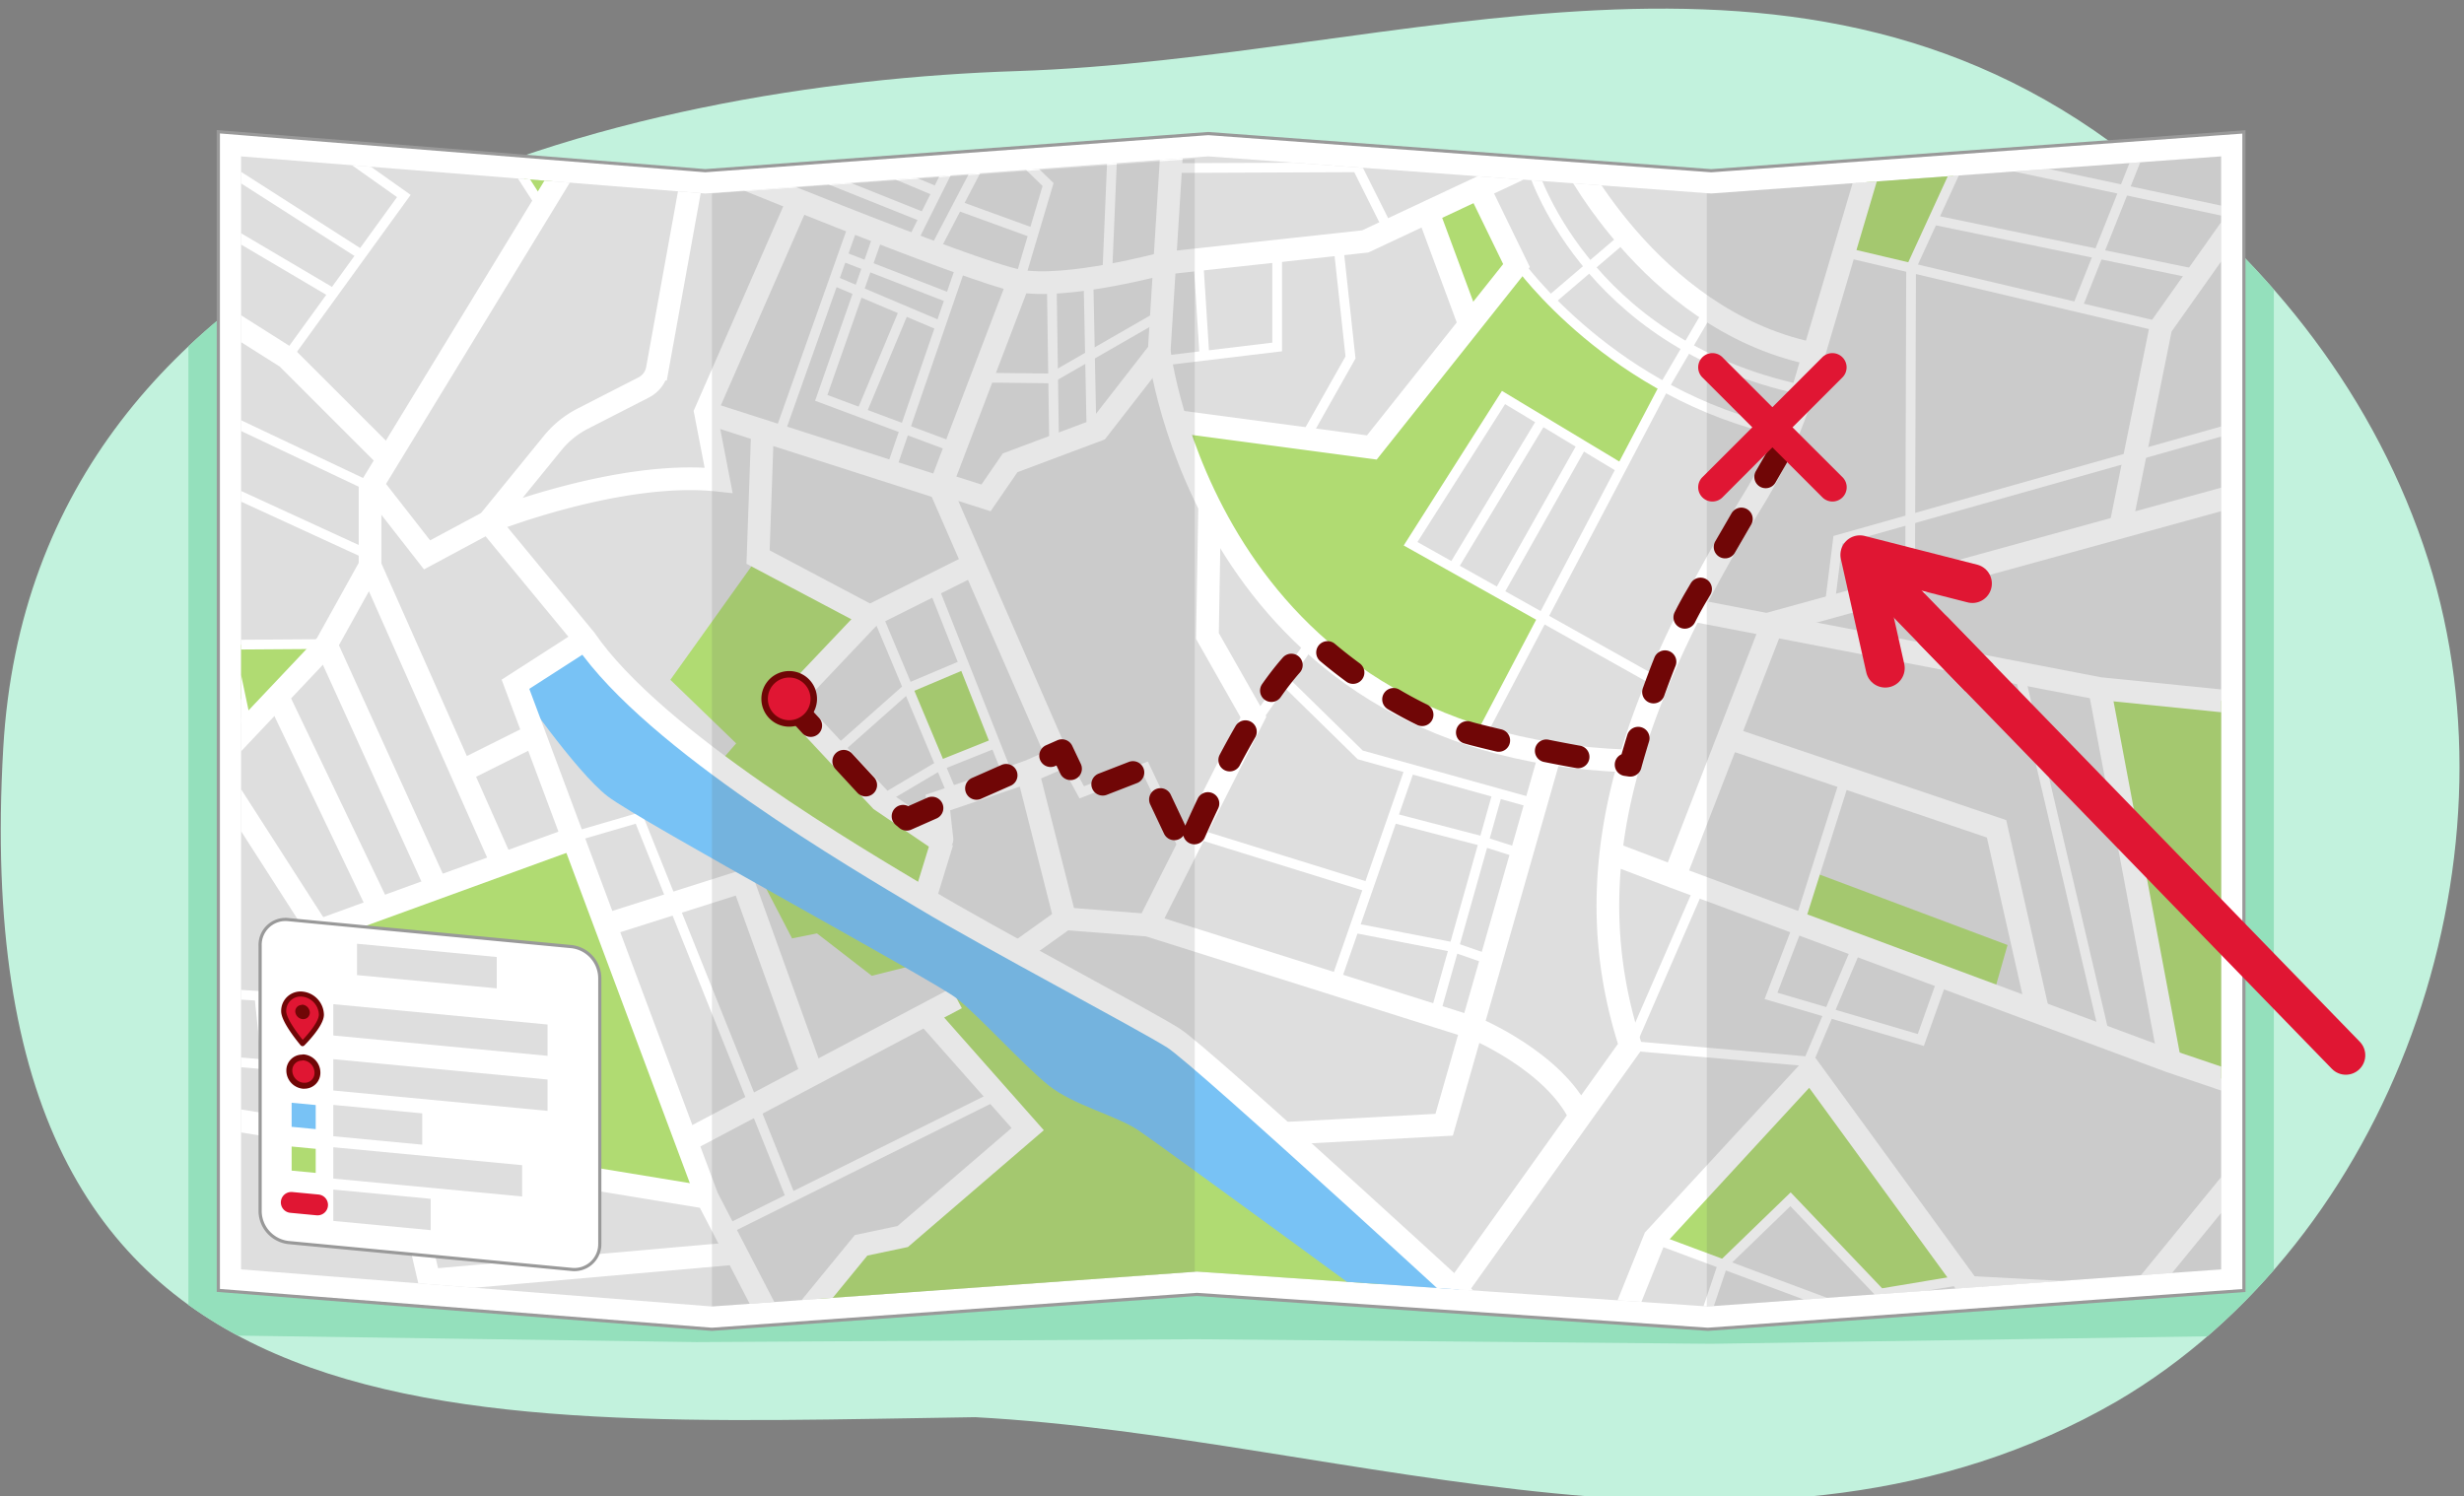
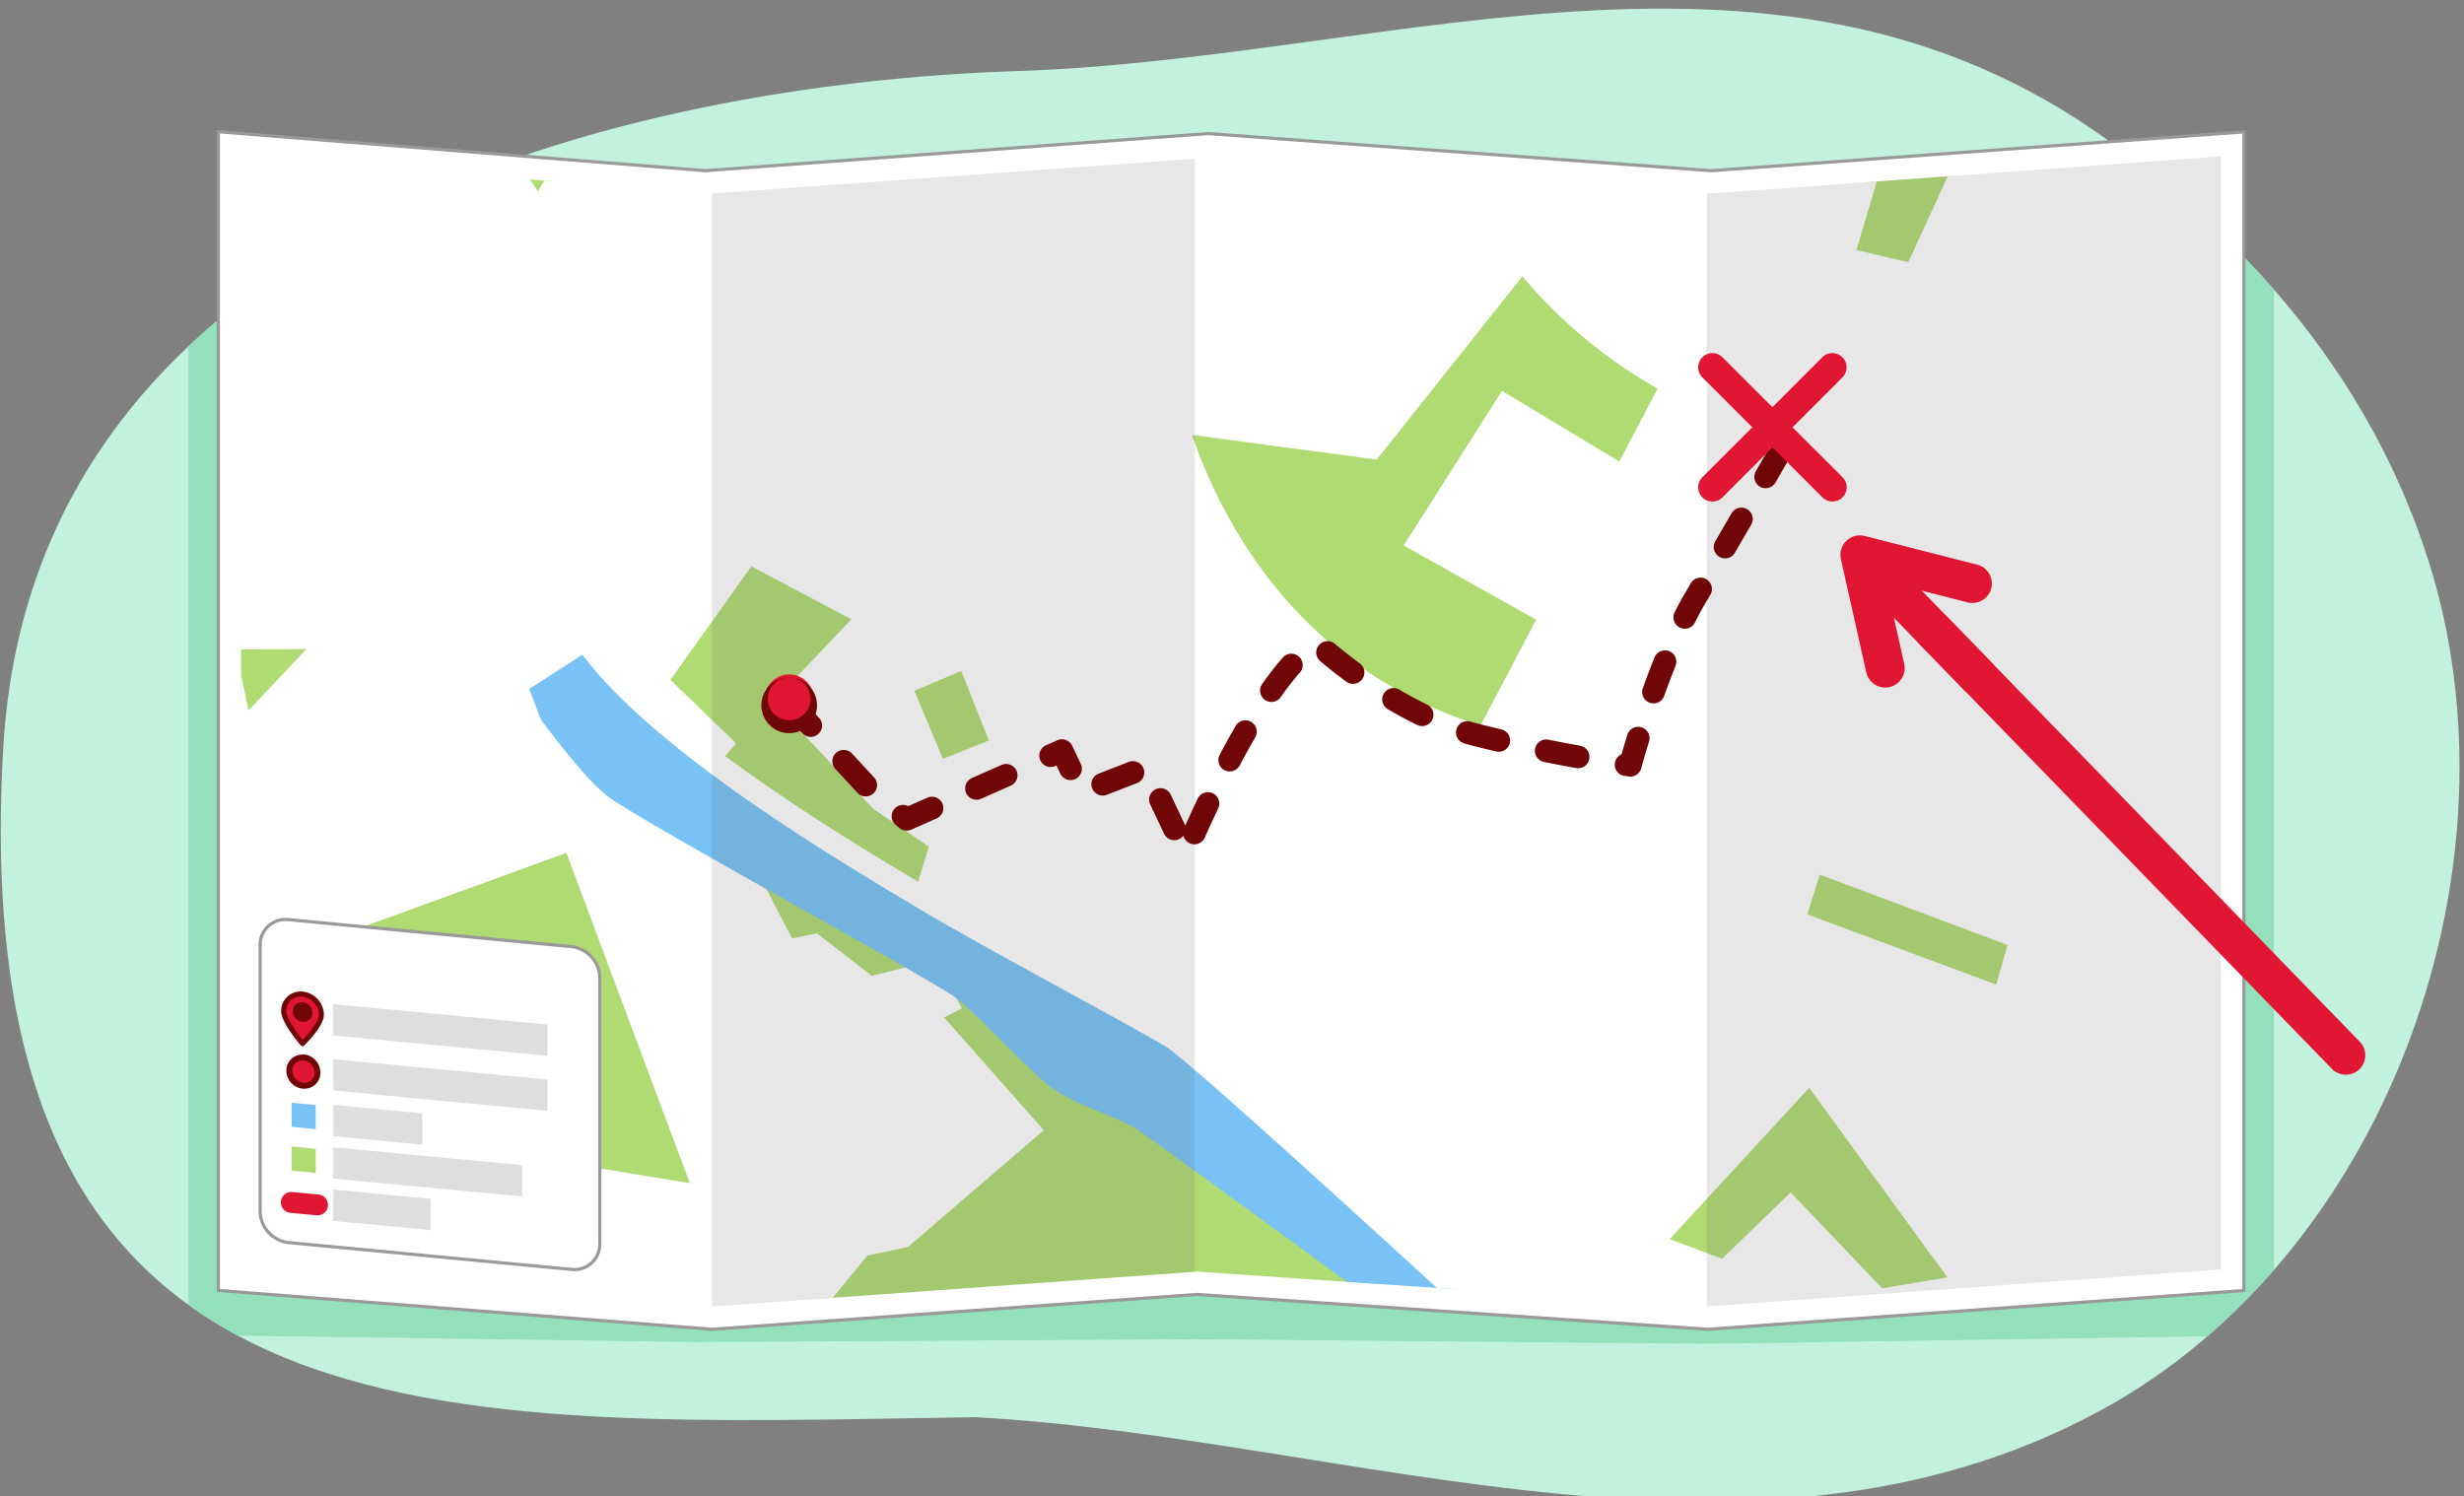
<svg xmlns="http://www.w3.org/2000/svg" width="760" height="461.6" viewBox="0 0 760 461.6">
  <rect x="0" y="0" width="760" height="461.6" fill="#808080" stroke="none" />
  <defs>
    <clipPath id="a">
      <polygon points="685.1 391.56 526.78 403.01 369.2 392.25 219.6 403.01 74.36 391.56 74.36 48.24 217.52 59.69 372.67 48.24 527.82 59.69 685.1 48.24 685.1 391.56" fill="none" clip-rule="evenodd" />
    </clipPath>
  </defs>
  <path d="M660.66,51.3C555.9-34.06,432.72,18.09,313.6,21.93,195.52,25.74,10.34,68,1,230.79-11.73,451.3,137.4,439.55,300.81,437.16c115.81,6.25,243.12,58,352-4.83,84.85-49.65,125.86-166,96.21-259.43C732.93,122.29,700.35,81.8,660.66,51.3Z" fill="#c2f2dd" />
  <path d="M701.35,89.31A281.61,281.61,0,0,0,662.19,52.5l-130,9.32L372.46,50.21,212.74,61.81l-72.81-5.73c-30.48,12.49-58.79,29.05-81.82,50.75V402.51A136,136,0,0,0,73.38,412L214.84,414l154.06-.89,158.91,1.41,153.05-2.31a204.94,204.94,0,0,0,20.49-20.45Z" fill="#94e0bc" fill-rule="evenodd" />
  <polygon points="67.34 398.05 67.34 40.64 217.54 52.65 372.67 41.2 527.82 52.66 692.12 40.69 692.12 398.09 526.79 410.05 369.21 399.29 219.57 410.05 67.34 398.05" fill="#fff" stroke="#999" stroke-miterlimit="10" stroke-width="0.98" fill-rule="evenodd" />
  <g clip-path="url(#a)">
-     <rect x="46.4" y="32.52" width="666.66" height="374.76" fill="#dedede" />
    <polyline points="176.42 258.27 196.97 252.27 244.3 370.26" fill="none" stroke="#fff" stroke-miterlimit="10" stroke-width="3" />
    <path d="M295,307.91l-9.16,5.23L317,348.3l-38.54,33.13-12.84,2.71-24.35,29.75,206.22,2.7S358.28,325.67,295,307.91Z" fill="#b0db72" fill-rule="evenodd" />
    <line x1="295.04" y1="307.91" x2="213.53" y2="351.01" fill="none" stroke="#fff" stroke-miterlimit="10" stroke-width="7" />
    <polygon points="218.27 239.45 227.06 229.31 206.77 209.7 233.82 171.84 268.3 190.09 243.28 216.46 271.68 246.88 290.61 259.73 285.2 283.39 218.27 239.45" fill="#b0db72" fill-rule="evenodd" />
    <polyline points="186.49 285.42 229.09 271.9 250.04 330.05" fill="none" stroke="#fff" stroke-miterlimit="10" stroke-width="7" />
    <polygon points="235.17 271.9 244.31 289.47 251.99 287.93 268.9 301 282.5 297.59 235.17 271.9" fill="#b0db72" fill-rule="evenodd" />
    <path d="M159,211.07s18.45,26.9,28.44,34.58S288.12,302.53,295,307.91s20.75,20.76,28.43,26.9,20.76,9.23,27.67,13.84,87.63,63.8,87.63,63.8l26.9.76s-73.79-74.55-103.76-93S282.74,276.4,261.22,264.1s-55.35-40-63-47.65-17.68-19.22-17.68-19.22Z" fill="#78c2f5" />
    <polygon points="98.27 287.16 122.86 354.03 218.17 369.4 174.36 259.49 98.27 287.16" fill="#b0db72" fill-rule="evenodd" />
    <polygon points="279.79 212.4 289.94 236.07 306.84 229.31 297.37 204.97 279.79 212.4" fill="#b0db72" fill-rule="evenodd" />
    <polygon points="100.62 198.88 70.87 198.88 76.28 224.57 100.62 198.88" fill="#b0db72" fill-rule="evenodd" />
    <polygon points="510.35 382.11 558.35 330.05 604.33 394.95 579.99 399.01 552.27 369.94 531.31 390.22 510.35 382.11" fill="#b0db72" fill-rule="evenodd" />
-     <polygon points="647.6 212.4 669.24 327.34 715.21 342.89 714.54 219.16 647.6 212.4" fill="#b0db72" fill-rule="evenodd" />
    <polygon points="619.21 291.51 615.15 305.71 555.65 282.72 559.71 269.2 619.21 291.51" fill="#b0db72" fill-rule="evenodd" />
    <polygon points="145.25 29.85 166.21 62.3 186.49 31.88 145.25 29.85" fill="#b0db72" fill-rule="evenodd" />
-     <polygon points="440.03 64.33 453.56 100.84 467.75 81.91 455.58 56.9 440.03 64.33" fill="#b0db72" fill-rule="evenodd" />
    <polygon points="581.34 34.58 569.17 77.86 589.46 82.59 612.44 32.55 581.34 34.58" fill="#b0db72" fill-rule="evenodd" />
    <polyline points="42.48 81.24 88.45 110.31 118.88 140.73" fill="none" stroke="#fff" stroke-miterlimit="10" stroke-width="7" />
    <path d="M189.87,26.47,114.82,149.52l16.9,21.64L150.65,161l29.86,36.21c21.53,31.4,84.41,67.91,104.69,80.08s67.54,37.12,76.71,42.9,103.76,93,103.76,93" fill="none" stroke="#fff" stroke-miterlimit="10" stroke-width="7" />
    <polyline points="285.88 313.14 316.98 348.3 278.44 381.43 265.6 384.14 241.25 413.89 218.17 369.4 158.99 211.07 180.51 197.23" fill="none" stroke="#fff" stroke-miterlimit="10" stroke-width="7" />
    <line x1="44.5" y1="340.87" x2="218.17" y2="369.4" fill="none" stroke="#fff" stroke-miterlimit="10" stroke-width="7" />
    <polyline points="226.52 386.65 132.4 394.95 122.86 354.03 98.27 287.16 174.36 259.49" fill="none" stroke="#fff" stroke-miterlimit="10" stroke-width="7" />
    <polyline points="39.09 236.07 65.46 236.07 100.62 198.88 114.14 174.54 114.14 150.2" fill="none" stroke="#fff" stroke-miterlimit="10" stroke-width="7" />
    <path d="M217.59,31.88l-14.85,82a7.93,7.93,0,0,1-4.18,5.63l-18.79,9.62a29.11,29.11,0,0,0-9.32,7.54L150.65,161s40.57-16.23,71-12.85l-4.06-21L246,62.3" fill="none" stroke="#fff" stroke-miterlimit="10" stroke-width="7" />
    <line x1="114.14" y1="174.54" x2="154.04" y2="264.46" fill="none" stroke="#fff" stroke-miterlimit="10" stroke-width="7" />
    <line x1="100.62" y1="198.88" x2="134.43" y2="273.25" fill="none" stroke="#fff" stroke-miterlimit="10" stroke-width="7" />
    <line x1="85.75" y1="215.11" x2="116.17" y2="278.66" fill="none" stroke="#fff" stroke-miterlimit="10" stroke-width="7" />
    <line x1="65.46" y1="236.07" x2="98.27" y2="287.16" fill="none" stroke="#fff" stroke-miterlimit="10" stroke-width="7" />
    <line x1="164.22" y1="227.03" x2="142.58" y2="237.84" fill="none" stroke="#fff" stroke-miterlimit="10" stroke-width="7" />
    <path d="M362.28,32.56l-4.73,75.72-18.93,24.34-27.05,10.14-7.44,10.82-13.24-4.21a.78.78,0,0,0-.95,1L326.45,234,317,238.1l11.49,45.3-14.19,10.14" fill="none" stroke="#fff" stroke-linecap="round" stroke-miterlimit="10" stroke-width="7" />
    <path d="M214.21,48.78S299.4,83.94,314.28,86.64s44.62-5.4,44.62-5.4l62.2-6.77L509,33.23" fill="none" stroke="#fff" stroke-miterlimit="10" stroke-width="7" />
    <polyline points="217.59 127.21 289.94 150.41 314.28 86.64" fill="none" stroke="#fff" stroke-miterlimit="10" stroke-width="7" />
    <path d="M423.13,138l-60.53-8.24c14.41,50,46.5,81.72,94,97.61L475.5,191l-40.42-23.25,28.67-45.11,36.52,21.74,13-25.09a175.27,175.27,0,0,1-45.08-36.82Z" fill="#b0db72" fill-rule="evenodd" />
    <polyline points="299.4 174.54 268.3 190.09 233.82 171.84 235.17 133.3" fill="none" stroke="#fff" stroke-miterlimit="10" stroke-width="7" />
    <path d="M317,238.1l-27.72,9.46,1.25,11.28a.41.41,0,0,1-.64.39l-18.19-12.35-28.4-30.42,25-26.37" fill="none" stroke="#fff" stroke-miterlimit="10" stroke-width="7" />
    <line x1="285.2" y1="277.31" x2="290.61" y2="259.73" fill="none" stroke="#fff" stroke-miterlimit="10" stroke-width="7" />
    <path d="M501.56,234.71c-129.81-4.73-144-126.43-144-126.43" fill="none" stroke="#fff" stroke-miterlimit="10" stroke-width="7" />
    <path d="M583.37,28.5l-26.63,89.87a150.64,150.64,0,0,1-15.88,35.68c-39.4,64.53-55.29,115.16-37.95,168.56l-54.09,75.73" fill="none" stroke="#fff" stroke-miterlimit="10" stroke-width="7" />
    <path d="M328.47,283.4l25.7,2L454.91,317.2s24.34,10.14,32.45,27.05" fill="none" stroke="#fff" stroke-miterlimit="10" stroke-width="7" />
    <polyline points="395.41 349.65 445.44 346.95 477.9 233.36" fill="none" stroke="#fff" stroke-miterlimit="10" stroke-width="7" />
    <polyline points="373.1 156.78 372.42 196.18 386.62 221.19 354.17 285.42" fill="none" stroke="#fff" stroke-miterlimit="10" stroke-width="7" />
    <polyline points="362.28 129.92 423.13 138.03 467.75 81.91 455.58 56.9" fill="none" stroke="#fff" stroke-miterlimit="10" stroke-width="7" />
    <line x1="440.03" y1="64.33" x2="453.56" y2="100.84" fill="none" stroke="#fff" stroke-miterlimit="10" stroke-width="7" />
    <polyline points="521.17 188.06 647.6 212.4 714.54 219.16" fill="none" stroke="#fff" stroke-miterlimit="10" stroke-width="7" />
    <polyline points="713.86 146.14 546.86 192.12 516.43 270.55" fill="none" stroke="#fff" stroke-miterlimit="10" stroke-width="7" />
    <polyline points="715.21 342.89 669.24 327.34 516.43 270.55 496.83 263.11" fill="none" stroke="#fff" stroke-miterlimit="10" stroke-width="7" />
    <line x1="647.6" y1="212.4" x2="669.24" y2="327.34" fill="none" stroke="#fff" stroke-miterlimit="10" stroke-width="7" />
    <path d="M498.18,412.53c.68-2,12.17-30.42,12.17-30.42l48-52.06,58.15,79.78" fill="none" stroke="#fff" stroke-miterlimit="10" stroke-width="7" />
    <line x1="707.78" y1="340.87" x2="650.31" y2="411.18" fill="none" stroke="#fff" stroke-miterlimit="10" stroke-width="7" />
    <polyline points="628.67 312.47 615.82 255.67 534.01 227.95" fill="none" stroke="#fff" stroke-miterlimit="10" stroke-width="7" />
    <path d="M483.31,46.08s25,52.06,75,62.88" fill="none" stroke="#fff" stroke-miterlimit="10" stroke-width="7" />
    <polyline points="713.86 33.91 666.53 100.84 654.36 161.02" fill="none" stroke="#fff" stroke-miterlimit="10" stroke-width="7" />
    <line x1="262.89" y1="70.42" x2="240.58" y2="133.3" fill="none" stroke="#fff" stroke-miterlimit="10" stroke-width="3" />
    <line x1="296.7" y1="81.24" x2="275.06" y2="144.11" fill="none" stroke="#fff" stroke-miterlimit="10" stroke-width="3" />
    <line x1="260.19" y1="79.21" x2="292.56" y2="91.79" fill="none" stroke="#fff" stroke-miterlimit="10" stroke-width="3" />
    <line x1="257.46" y1="86.71" x2="289.26" y2="100.17" fill="none" stroke="#fff" stroke-miterlimit="10" stroke-width="3" />
    <polyline points="293.48 137.74 253.31 122.73 270.62 73.32" fill="none" stroke="#fff" stroke-miterlimit="10" stroke-width="3" />
    <line x1="278.71" y1="96.18" x2="265.77" y2="127.12" fill="none" stroke="#fff" stroke-miterlimit="10" stroke-width="3" />
    <line x1="335.74" y1="86.71" x2="336.66" y2="132.89" fill="none" stroke="#fff" stroke-miterlimit="10" stroke-width="3" />
    <line x1="324.42" y1="88.1" x2="325.12" y2="136.35" fill="none" stroke="#fff" stroke-miterlimit="10" stroke-width="3" />
    <polyline points="304.1 116.5 323.96 116.73 356.52 98.02" fill="none" stroke="#fff" stroke-miterlimit="10" stroke-width="3" />
    <line x1="281.48" y1="74.24" x2="303.87" y2="29.45" fill="none" stroke="#fff" stroke-miterlimit="10" stroke-width="3" />
    <line x1="311.72" y1="32.22" x2="288.17" y2="77.24" fill="none" stroke="#fff" stroke-miterlimit="10" stroke-width="3" />
    <polyline points="300.41 34.76 323.27 56.92 314.96 84.86" fill="none" stroke="#fff" stroke-miterlimit="10" stroke-width="3" />
    <line x1="295.33" y1="63.39" x2="318.19" y2="71.7" fill="none" stroke="#fff" stroke-miterlimit="10" stroke-width="3" />
    <line x1="217.52" y1="40.07" x2="284.48" y2="66.85" fill="none" stroke="#fff" stroke-miterlimit="10" stroke-width="3" />
    <line x1="288.17" y1="58.77" x2="226.98" y2="33.14" fill="none" stroke="#fff" stroke-miterlimit="10" stroke-width="3" />
    <line x1="343.59" y1="35.22" x2="341.51" y2="84.86" fill="none" stroke="#fff" stroke-miterlimit="10" stroke-width="3" />
    <polyline points="361.83 51.84 418.63 51.61 427.87 70.08" fill="none" stroke="#fff" stroke-miterlimit="10" stroke-width="3" />
    <line x1="369.68" y1="81.17" x2="371.53" y2="110.26" fill="none" stroke="#fff" stroke-miterlimit="10" stroke-width="3" />
    <polyline points="359.29 111.19 393.93 107.03 393.93 77.24" fill="none" stroke="#fff" stroke-miterlimit="10" stroke-width="3" />
    <polyline points="403.39 133.58 416.55 110.26 412.86 76.32" fill="none" stroke="#fff" stroke-miterlimit="10" stroke-width="3" />
    <path d="M472.43,51.38s15.73,54.29,83.13,68.81" fill="none" stroke="#fff" stroke-miterlimit="10" stroke-width="3" />
    <line x1="500.6" y1="73.55" x2="478.43" y2="92.48" fill="none" stroke="#fff" stroke-miterlimit="10" stroke-width="3" />
    <path d="M468.51,81.4s28.86,40.41,81.5,51.72" fill="none" stroke="#fff" stroke-miterlimit="10" stroke-width="3" />
    <polyline points="526.69 96.41 513.3 119.27 456.87 226.61" fill="none" stroke="#fff" stroke-miterlimit="10" stroke-width="3" />
    <line x1="403.62" y1="199.16" x2="386.84" y2="223.17" fill="none" stroke="#fff" stroke-miterlimit="10" stroke-width="3" />
    <polyline points="364.6 260.58 353.29 236.8 333.66 244.41 327.98 234.04" fill="none" stroke="#fff" stroke-miterlimit="10" stroke-width="3" />
    <polyline points="396.23 210.01 419.56 232.87 472.66 247.65" fill="none" stroke="#fff" stroke-miterlimit="10" stroke-width="3" />
    <line x1="287.71" y1="180.69" x2="311.03" y2="239.57" fill="none" stroke="#fff" stroke-miterlimit="10" stroke-width="3" />
    <line x1="293.94" y1="245.34" x2="270.39" y2="189.23" fill="none" stroke="#fff" stroke-miterlimit="10" stroke-width="3" />
    <polyline points="297.37 204.97 279.79 212.4 259.31 230.56" fill="none" stroke="#fff" stroke-miterlimit="10" stroke-width="3" />
    <polyline points="306.84 229.31 289.94 236.07 271.68 246.88" fill="none" stroke="#fff" stroke-miterlimit="10" stroke-width="3" />
    <line x1="370.37" y1="257.58" x2="421.63" y2="273.51" fill="none" stroke="#fff" stroke-miterlimit="10" stroke-width="3" />
    <line x1="434.79" y1="237.26" x2="411.94" y2="302.83" fill="none" stroke="#fff" stroke-miterlimit="10" stroke-width="3" />
    <line x1="461.81" y1="244.88" x2="442.88" y2="312.07" fill="none" stroke="#fff" stroke-miterlimit="10" stroke-width="3" />
    <polyline points="417.48 286.21 448.42 292.21 459.04 295.91" fill="none" stroke="#fff" stroke-miterlimit="10" stroke-width="3" />
    <polyline points="429.48 252.27 456.96 259.42 467.81 262.89" fill="none" stroke="#fff" stroke-miterlimit="10" stroke-width="3" />
    <line x1="222.83" y1="379.95" x2="306.41" y2="338.39" fill="none" stroke="#fff" stroke-miterlimit="10" stroke-width="3" />
    <line x1="54.83" y1="237.05" x2="62.67" y2="341.86" fill="none" stroke="#fff" stroke-miterlimit="10" stroke-width="3" />
    <line x1="113.84" y1="331.13" x2="61.44" y2="326.59" fill="none" stroke="#fff" stroke-miterlimit="10" stroke-width="3" />
    <polyline points="59.78 305.96 80 307.2 82.07 327.42" fill="none" stroke="#fff" stroke-miterlimit="10" stroke-width="3" />
    <line x1="113.42" y1="171.04" x2="42.46" y2="138.44" fill="none" stroke="#fff" stroke-miterlimit="10" stroke-width="3" />
    <line x1="113.84" y1="149.99" x2="43.28" y2="116.57" fill="none" stroke="#fff" stroke-miterlimit="10" stroke-width="3" />
    <polyline points="68.04 100.07 59.37 185.89 70.87 198.88 76.28 224.57" fill="none" stroke="#fff" stroke-miterlimit="10" stroke-width="3" />
    <line x1="99.4" y1="198.68" x2="70.87" y2="198.88" fill="none" stroke="#fff" stroke-miterlimit="10" stroke-width="3" />
    <polyline points="87.84 34.46 124.56 60.46 88.45 110.31" fill="none" stroke="#fff" stroke-miterlimit="10" stroke-width="3" />
    <path d="M44.93,36.11c1.65.83,66,42.09,66,42.09" fill="none" stroke="#fff" stroke-miterlimit="10" stroke-width="3" />
    <line x1="44.93" y1="56.33" x2="102.28" y2="90.17" fill="none" stroke="#fff" stroke-miterlimit="10" stroke-width="3" />
    <line x1="166.21" y1="62.3" x2="145.25" y2="29.85" fill="none" stroke="#fff" stroke-miterlimit="10" stroke-width="3" />
    <line x1="569.17" y1="77.86" x2="666.53" y2="100.84" fill="none" stroke="#fff" stroke-miterlimit="10" stroke-width="3" />
    <polyline points="612.44 32.55 589.46 82.59 589.16 179.29" fill="none" stroke="#fff" stroke-miterlimit="10" stroke-width="3" />
    <line x1="678.7" y1="84.8" x2="596.59" y2="67.88" fill="none" stroke="#fff" stroke-miterlimit="10" stroke-width="3" />
    <polyline points="605.67 48.08 691.08 66.23 703.04 148.76" fill="none" stroke="#fff" stroke-miterlimit="10" stroke-width="3" />
    <line x1="702.63" y1="48.9" x2="634.96" y2="31.99" fill="none" stroke="#fff" stroke-miterlimit="10" stroke-width="3" />
    <line x1="640.74" y1="94.7" x2="665.08" y2="33.64" fill="none" stroke="#fff" stroke-miterlimit="10" stroke-width="3" />
    <polyline points="564.4 186.3 566.88 166.5 712.94 125.24" fill="none" stroke="#fff" stroke-miterlimit="10" stroke-width="3" />
    <polyline points="568.94 240.77 555.65 282.72 546.25 307.2 592.46 320.81 599.06 302.25" fill="none" stroke="#fff" stroke-miterlimit="10" stroke-width="3" />
    <line x1="623.41" y1="209.82" x2="648.99" y2="318.75" fill="none" stroke="#fff" stroke-miterlimit="10" stroke-width="3" />
    <line x1="510.35" y1="382.11" x2="594.94" y2="413.65" fill="none" stroke="#fff" stroke-miterlimit="10" stroke-width="3" />
    <polyline points="524.38 410.76 531.31 390.22 552.27 369.94 579.99 399.01 604.33 394.95 659.06 397.84" fill="none" stroke="#fff" stroke-miterlimit="10" stroke-width="3" />
    <line x1="574.31" y1="412" x2="579.99" y2="399.01" fill="none" stroke="#fff" stroke-miterlimit="10" stroke-width="3" />
    <polyline points="523.97 274.19 502.91 322.61 557.8 327.42 572.66 292.34" fill="none" stroke="#fff" stroke-miterlimit="10" stroke-width="3" />
    <line x1="691.08" y1="362.49" x2="715.83" y2="382.29" fill="none" stroke="#fff" stroke-miterlimit="10" stroke-width="3" />
    <polyline points="510.78 210.17 435.08 167.73 463.75 122.62 499.31 144.03" fill="none" stroke="#fff" stroke-miterlimit="10" stroke-width="3" />
    <line x1="475.22" y1="130.27" x2="448.46" y2="174.62" fill="none" stroke="#fff" stroke-miterlimit="10" stroke-width="3" />
    <line x1="487.84" y1="137.53" x2="462.22" y2="183.03" fill="none" stroke="#fff" stroke-miterlimit="10" stroke-width="3" />
    <polygon points="219.6 403.01 219.6 59.69 368.5 48.98 368.5 393.64 219.6 403.01" fill="#606060" fill-rule="evenodd" opacity="0.15" />
    <polygon points="526.43 403.01 526.43 59.69 685.06 46.89 685.06 391.56 526.43 403.01" fill="#606060" fill-rule="evenodd" opacity="0.15" />
    <path d="M243.28,216.46l23.87,25.85,12.5,10.41,47.9-21.17,6.11,12.87,19.63-7.62,12.44,26.34S387.59,210,406,198.23c0,0,23.26,21.87,49.29,28.46a452.65,452.65,0,0,0,47.55,9.37s8.68-32.28,20.13-51.72,27.77-47.9,27.77-47.9" fill="none" stroke="#700606" stroke-linecap="round" stroke-linejoin="round" stroke-width="7" stroke-dasharray="10 15" />
    <circle cx="243.42" cy="215.62" r="7.58" fill="#e01633" />
-     <path d="M243.42,209a6.58,6.58,0,1,1-6.58,6.58,6.58,6.58,0,0,1,6.58-6.58m0-2a8.58,8.58,0,1,0,8.58,8.58,8.58,8.58,0,0,0-8.58-8.58Z" fill="#700606" />
+     <path d="M243.42,209a6.58,6.58,0,1,1-6.58,6.58,6.58,6.58,0,0,1,6.58-6.58a8.58,8.58,0,1,0,8.58,8.58,8.58,8.58,0,0,0-8.58-8.58Z" fill="#700606" />
    <path d="M552.88,131.82l15.3-15.3a4.39,4.39,0,1,0-6.21-6.2l-15.29,15.29-15.29-15.29a4.39,4.39,0,1,0-6.21,6.2l15.3,15.3-15.3,15.29a4.39,4.39,0,1,0,6.21,6.2L546.68,138,562,153.31a4.39,4.39,0,1,0,6.21-6.2Z" fill="#e01633" />
  </g>
  <path d="M176.23,391.57,89,383.29a9.86,9.86,0,0,1-8.77-9.6V291.62A7.84,7.84,0,0,1,89,283.68L176.23,292a9.85,9.85,0,0,1,8.77,9.61v82.07A7.84,7.84,0,0,1,176.23,391.57Z" fill="#fff" stroke="#999" stroke-miterlimit="10" stroke-width="0.98" fill-rule="evenodd" />
-   <polygon points="153.22 304.88 110.12 300.79 110.12 291.12 153.22 295.21 153.22 304.88" fill="#dedede" />
  <polygon points="168.89 325.69 102.81 319.42 102.81 309.76 168.89 316.03 168.89 325.69" fill="#dedede" />
  <polygon points="168.89 342.67 102.81 336.39 102.81 326.73 168.89 333 168.89 342.67" fill="#dedede" />
  <polygon points="130.23 353.1 102.81 350.5 102.81 340.83 130.23 343.44 130.23 353.1" fill="#dedede" />
  <polygon points="161.05 369.08 102.81 363.56 102.81 353.89 161.05 359.42 161.05 369.08" fill="#dedede" />
  <polygon points="132.84 379.46 102.81 376.62 102.81 366.95 132.84 369.8 132.84 379.46" fill="#dedede" />
  <polygon points="89.95 347.59 97.38 348.3 97.38 340.87 89.95 340.17 89.95 347.59" fill="#78c2f5" />
  <polygon points="89.95 361.1 97.38 361.81 97.38 354.38 89.95 353.67 89.95 361.1" fill="#b0db72" />
  <path d="M99.13,313c0,3.21-5.81,8.93-5.81,8.93s-5.82-6.82-5.82-10a5.2,5.2,0,0,1,5.82-5.27A6.54,6.54,0,0,1,99.13,313Z" fill="#e01633" stroke="#700606" stroke-linejoin="round" stroke-width="1.56" />
  <path d="M93.53,315.2l-.29,0A3.32,3.32,0,0,1,90.29,312a2.79,2.79,0,0,1,2.81-2.82h.29a3.33,3.33,0,0,1,3,3.24A2.78,2.78,0,0,1,93.53,315.2Z" fill="#700606" />
-   <path d="M93.1,309.91h.22a2.53,2.53,0,0,1,2.24,2.46,2,2,0,0,1-2,2l-.21,0A2.51,2.51,0,0,1,91.07,312a2,2,0,0,1,2-2m0-1.56h0a3.56,3.56,0,0,0-3.59,3.6,4.07,4.07,0,0,0,3.66,4l.36,0a3.56,3.56,0,0,0,3.59-3.6,4.08,4.08,0,0,0-3.66-4Z" fill="#e01633" />
  <line x1="97.95" y1="371.68" x2="89.84" y2="370.91" fill="none" stroke="#e01633" stroke-linecap="round" stroke-linejoin="round" stroke-width="6.44" />
  <path d="M93.9,334.87l-.42,0a4.78,4.78,0,0,1-4.24-4.66,4,4,0,0,1,4-4,3,3,0,0,1,.42,0,4.77,4.77,0,0,1,4.24,4.65A4,4,0,0,1,93.9,334.87Z" fill="#e01633" />
  <path d="M93.24,327.09h.33A3.83,3.83,0,0,1,97,330.84,3,3,0,0,1,93.9,334l-.33,0a3.83,3.83,0,0,1-3.41-3.74,3,3,0,0,1,3.08-3.1m0-1.84h0a4.88,4.88,0,0,0-4.92,4.94,5.64,5.64,0,0,0,5.08,5.57,4.19,4.19,0,0,0,.5,0,4.89,4.89,0,0,0,4.92-5,5.65,5.65,0,0,0-5.08-5.57,4.1,4.1,0,0,0-.5,0Z" fill="#700606" />
  <polyline points="723.55 325.52 716.72 318.49 606.89 205.36 596.51 194.67" fill="none" stroke="#e01633" stroke-linecap="round" stroke-miterlimit="10" stroke-width="12" />
  <polyline points="581.49 206.09 573.66 171.14 608.37 180" fill="none" stroke="#e01633" stroke-linecap="round" stroke-linejoin="round" stroke-width="12" />
  <line x1="610.52" y1="209.1" x2="575.96" y2="173.51" fill="none" stroke="#e01633" stroke-miterlimit="10" stroke-width="12" />
</svg>